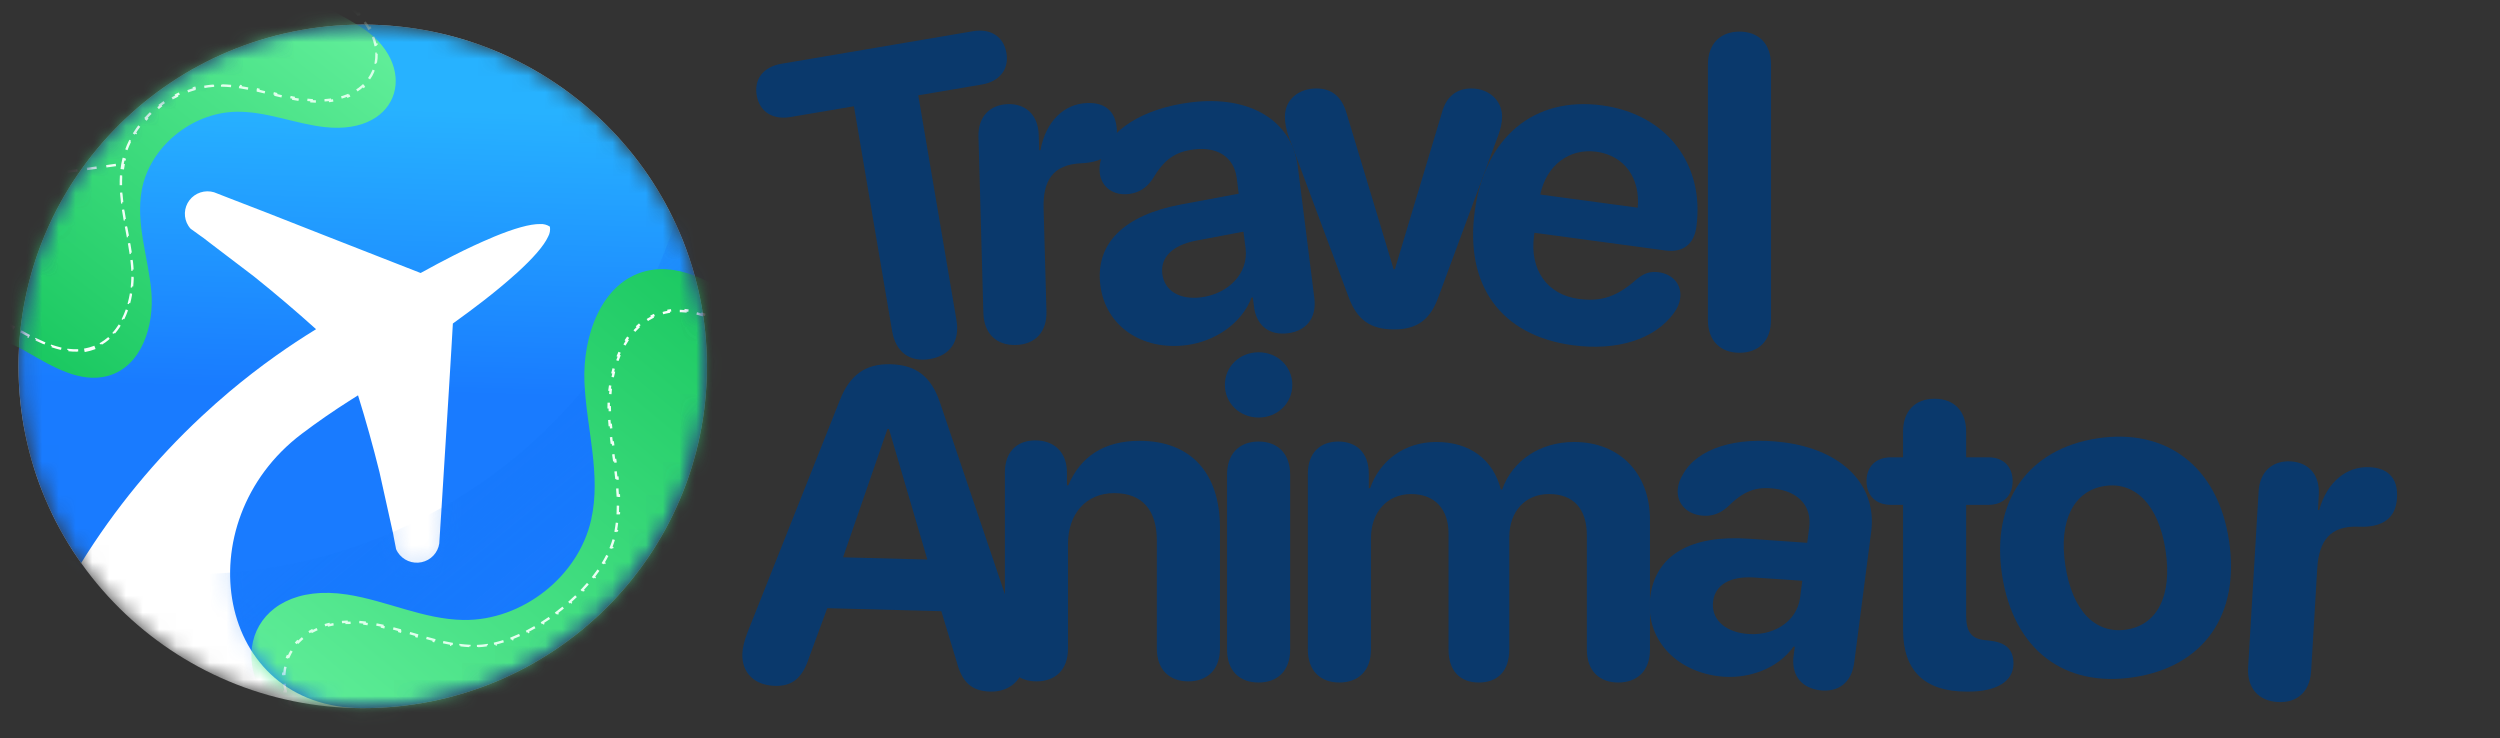
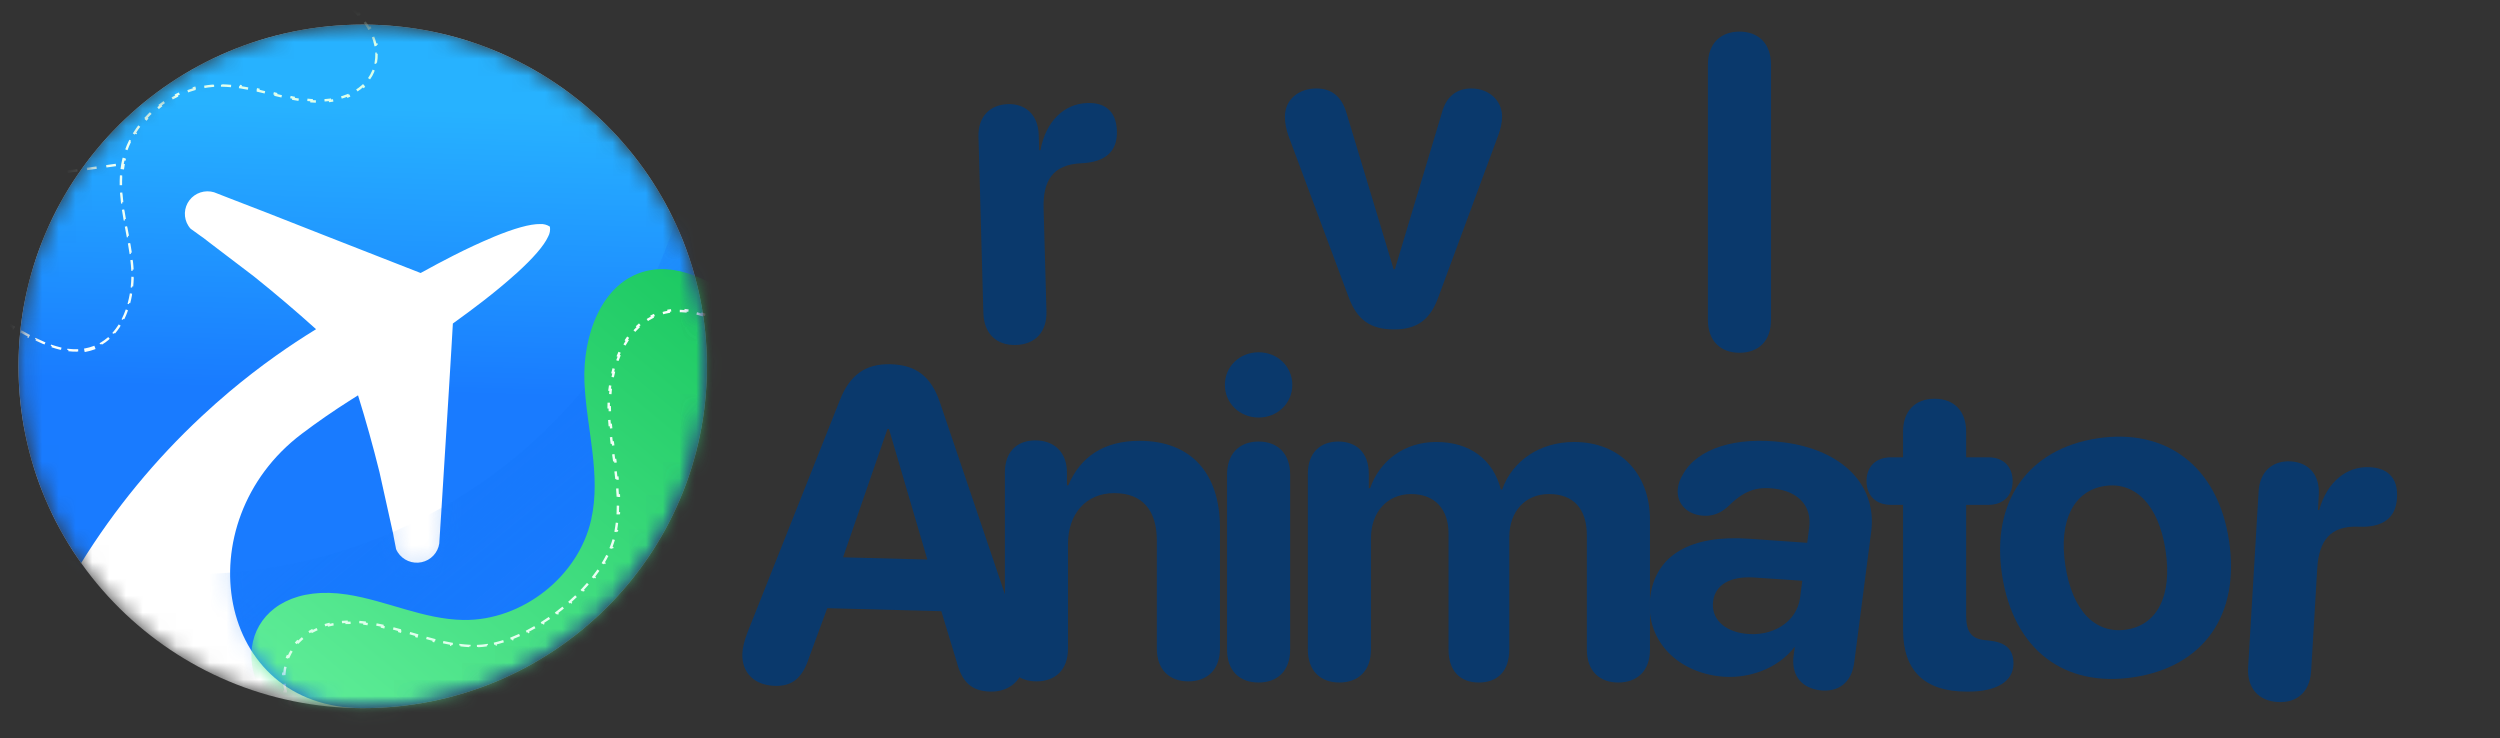
<svg xmlns="http://www.w3.org/2000/svg" width="149" height="44" viewBox="0 0 149 44" fill="none">
  <rect x="0" y="0" width="149" height="44" fill="#333333" stroke="none" />
  <path d="M83.097 19.634C81.655 19.634 80.882 19.054 80.38 17.715L76.786 8.08C76.67 7.745 76.58 7.345 76.58 6.959C76.58 5.941 77.391 5.272 78.46 5.272C79.375 5.272 79.98 5.761 80.264 6.779L83.059 16.04H83.136L85.931 6.74C86.189 5.748 86.82 5.272 87.696 5.272C88.739 5.272 89.525 5.993 89.525 6.946C89.525 7.294 89.435 7.68 89.319 8.002L85.725 17.715C85.249 19.041 84.463 19.634 83.097 19.634Z" fill="#0A396C" />
  <path d="M103.671 21.025C102.576 21.025 101.791 20.355 101.791 19.067V3.855C101.791 2.567 102.576 1.884 103.671 1.884C104.779 1.884 105.552 2.567 105.552 3.855V19.067C105.552 20.355 104.779 21.025 103.671 21.025Z" fill="#0A396C" />
-   <path d="M93.731 20.576C89.454 19.999 87.297 17.017 87.895 12.587C88.49 8.183 91.433 5.734 95.48 6.281C99.361 6.805 101.606 9.812 101.104 13.527C100.964 14.561 100.298 15.069 99.264 14.929L91.452 13.874L91.429 14.04C91.155 16.069 92.201 17.562 94.091 17.817C95.456 18.002 96.412 17.663 97.581 16.612C98.032 16.257 98.382 16.162 98.868 16.227C99.672 16.336 100.254 16.934 100.138 17.79C100.099 18.083 99.968 18.378 99.76 18.661C98.627 20.224 96.373 20.933 93.731 20.576ZM91.799 11.594L97.607 12.378C97.772 10.581 96.78 9.264 95.146 9.043C93.512 8.823 92.163 9.862 91.799 11.594Z" fill="#0A396C" />
-   <path d="M70.691 20.573C68.083 20.9 65.89 19.462 65.58 16.996C65.267 14.504 67.003 12.818 70.402 12.183L73.827 11.545L73.713 10.638C73.552 9.36 72.564 8.731 71.159 8.907C70.021 9.05 69.378 9.508 68.682 10.686C68.331 11.197 67.887 11.487 67.286 11.562C66.379 11.676 65.653 11.17 65.547 10.327C65.51 10.033 65.54 9.757 65.633 9.459C66.066 7.743 68.137 6.457 70.975 6.1C74.489 5.659 77.005 7.186 77.352 9.947L78.334 17.755C78.49 18.995 77.816 19.729 76.755 19.862C75.745 19.989 74.972 19.515 74.757 18.426L74.668 17.723L74.592 17.732C74.008 19.286 72.403 20.357 70.691 20.573ZM71.579 17.722C73.214 17.516 74.423 16.287 74.237 14.804L74.111 13.807L71.246 14.349C69.865 14.627 69.152 15.352 69.274 16.324C69.402 17.346 70.326 17.879 71.579 17.722Z" fill="#0A396C" />
  <path d="M60.543 20.561C59.41 20.593 58.644 19.905 58.609 18.657L58.317 8.15C58.284 6.952 58.998 6.237 60.08 6.206C61.136 6.177 61.876 6.852 61.909 8.05L61.934 8.951L62.012 8.949C62.325 7.227 63.429 6.178 64.807 6.14C65.309 6.126 65.712 6.23 65.989 6.455C66.357 6.728 66.55 7.186 66.568 7.83C66.584 8.423 66.417 8.878 66.065 9.197C65.713 9.516 65.177 9.699 64.443 9.732C62.731 9.805 62.153 10.788 62.198 12.423L62.369 18.552C62.403 19.801 61.689 20.53 60.543 20.561Z" fill="#0A396C" />
-   <path d="M55.426 21.398C54.22 21.603 53.383 20.987 53.17 19.73L50.894 6.333L47.109 6.976C46.068 7.153 45.268 6.674 45.1 5.684C44.931 4.693 45.516 3.98 46.57 3.801L57.986 1.861C59.028 1.684 59.815 2.165 59.983 3.155C60.151 4.146 59.554 4.861 58.526 5.036L54.729 5.681L57.005 19.078C57.218 20.336 56.632 21.193 55.426 21.398Z" fill="#0A396C" />
  <path d="M61.773 40.61C60.678 40.61 59.892 39.94 59.892 38.652V28.141C59.892 26.969 60.575 26.247 61.708 26.247C62.842 26.247 63.589 26.969 63.589 28.154V28.927H63.666C64.4 27.214 65.792 26.273 67.917 26.273C70.983 26.273 72.709 28.205 72.709 31.439V38.652C72.709 39.94 71.923 40.61 70.828 40.61C69.72 40.61 68.948 39.94 68.948 38.652V32.224C68.948 30.421 68.097 29.39 66.41 29.39C64.722 29.39 63.653 30.627 63.653 32.417V38.652C63.653 39.94 62.88 40.61 61.773 40.61Z" fill="#0A396C" />
  <path d="M75.013 24.886C73.879 24.886 73.003 24.023 73.003 22.941C73.003 21.846 73.879 20.996 75.013 20.996C76.146 20.996 77.022 21.846 77.022 22.941C77.022 24.023 76.146 24.886 75.013 24.886ZM75.013 40.678C73.84 40.678 73.132 39.944 73.132 38.72V28.287C73.132 27.063 73.84 26.316 75.013 26.316C76.172 26.316 76.893 27.063 76.893 28.287V38.72C76.893 39.944 76.172 40.678 75.013 40.678Z" fill="#0A396C" />
  <path d="M79.829 40.678C78.708 40.678 77.948 39.995 77.948 38.72V28.235C77.948 26.973 78.695 26.316 79.764 26.316C80.833 26.316 81.58 26.973 81.58 28.235V29.098H81.658C82.237 27.437 83.719 26.342 85.599 26.342C87.596 26.342 88.987 27.372 89.451 29.175H89.528C90.146 27.437 91.795 26.342 93.817 26.342C96.522 26.342 98.338 28.197 98.338 30.979V38.72C98.338 39.995 97.566 40.678 96.445 40.678C95.337 40.678 94.577 39.995 94.577 38.72V31.919C94.577 30.322 93.778 29.446 92.323 29.446C90.893 29.446 89.953 30.489 89.953 32.022V38.72C89.953 39.995 89.257 40.678 88.137 40.678C87.029 40.678 86.333 39.995 86.333 38.72V31.803C86.333 30.322 85.496 29.446 84.105 29.446C82.675 29.446 81.709 30.528 81.709 32.074V38.72C81.709 39.995 80.936 40.678 79.829 40.678Z" fill="#0A396C" />
-   <path d="M102.405 40.301C99.799 39.963 98.038 38.02 98.358 35.554C98.681 33.064 100.784 31.869 104.234 32.108L107.71 32.352L107.827 31.445C107.993 30.167 107.195 29.31 105.79 29.128C104.653 28.98 103.915 29.262 102.946 30.227C102.477 30.634 101.975 30.802 101.374 30.724C100.467 30.607 99.892 29.934 100.002 29.091C100.04 28.798 100.138 28.538 100.303 28.273C101.153 26.721 103.481 25.997 106.317 26.365C109.83 26.821 111.881 28.931 111.523 31.69L110.511 39.495C110.35 40.734 109.513 41.275 108.453 41.138C107.444 41.007 106.814 40.353 106.88 39.245L106.971 38.542L106.895 38.532C105.939 39.889 104.117 40.523 102.405 40.301ZM103.981 37.765C105.616 37.977 107.095 37.091 107.287 35.609L107.416 34.612L104.506 34.417C103.101 34.338 102.227 34.862 102.102 35.832C101.969 36.854 102.729 37.602 103.981 37.765Z" fill="#0A396C" />
+   <path d="M102.405 40.301C99.799 39.963 98.038 38.02 98.358 35.554C98.681 33.064 100.784 31.869 104.234 32.108L107.71 32.352L107.827 31.445C107.993 30.167 107.195 29.31 105.79 29.128C104.653 28.98 103.915 29.262 102.946 30.227C102.477 30.634 101.975 30.802 101.374 30.724C100.467 30.607 99.892 29.934 100.002 29.091C100.04 28.798 100.138 28.538 100.303 28.273C101.153 26.721 103.481 25.997 106.317 26.365C109.83 26.821 111.881 28.931 111.523 31.69L110.511 39.495C110.35 40.734 109.513 41.275 108.453 41.138C107.444 41.007 106.814 40.353 106.88 39.245L106.971 38.542C105.939 39.889 104.117 40.523 102.405 40.301ZM103.981 37.765C105.616 37.977 107.095 37.091 107.287 35.609L107.416 34.612L104.506 34.417C103.101 34.338 102.227 34.862 102.102 35.832C101.969 36.854 102.729 37.602 103.981 37.765Z" fill="#0A396C" />
  <path d="M113.422 37.535V30.09H112.701C111.812 30.09 111.245 29.549 111.245 28.673C111.245 27.797 111.812 27.256 112.701 27.256H113.422V25.723C113.422 24.513 114.13 23.765 115.303 23.765C116.475 23.765 117.183 24.513 117.183 25.723V27.256H118.51C119.399 27.256 119.953 27.81 119.953 28.673C119.953 29.536 119.399 30.09 118.51 30.09H117.183V36.698C117.183 37.677 117.518 38.089 118.33 38.154L118.574 38.179C119.502 38.282 120.004 38.669 120.004 39.545C120.004 40.652 118.922 41.219 117.338 41.219H117.209C114.697 41.219 113.422 39.97 113.422 37.535Z" fill="#0A396C" />
  <path d="M127.174 40.362C123.048 40.992 120.008 38.747 119.323 34.265C118.648 29.846 120.911 26.751 124.999 26.126C129.086 25.502 132.168 27.767 132.846 32.198C133.532 36.693 131.299 39.732 127.174 40.362ZM126.74 37.523C128.561 37.244 129.484 35.526 129.066 32.789C128.651 30.077 127.241 28.689 125.432 28.966C123.624 29.242 122.679 30.989 123.094 33.701C123.512 36.439 124.906 37.803 126.74 37.523Z" fill="#0A396C" />
  <path d="M135.749 41.84C134.617 41.773 133.914 41.021 133.988 39.774L134.614 29.282C134.685 28.086 135.46 27.435 136.54 27.5C137.594 27.563 138.273 28.3 138.201 29.496L138.148 30.396L138.225 30.4C138.687 28.712 139.879 27.763 141.255 27.846C141.756 27.875 142.148 28.015 142.404 28.262C142.747 28.567 142.9 29.04 142.861 29.683C142.826 30.275 142.619 30.714 142.241 31.001C141.862 31.288 141.312 31.423 140.579 31.392C138.867 31.316 138.205 32.244 138.108 33.877L137.743 39.998C137.668 41.245 136.893 41.908 135.749 41.84Z" fill="#0A396C" />
  <path d="M46.19 40.878C44.964 40.845 44.213 40.107 44.243 38.972C44.252 38.646 44.355 38.204 44.537 37.726L50.051 23.861C50.64 22.349 51.585 21.669 53.073 21.708C54.613 21.749 55.508 22.452 56.028 24.007L60.823 38.159C60.992 38.673 61.048 39.027 61.038 39.419C61.009 40.502 60.166 41.25 59.018 41.219C57.908 41.19 57.335 40.665 57.015 39.429L56.103 36.428L49.304 36.247L48.234 39.156C47.835 40.399 47.234 40.906 46.19 40.878ZM50.246 33.216L55.27 33.35L52.983 25.571L52.892 25.569L50.246 33.216Z" fill="#0A396C" />
  <mask id="mask0_16137_20498" style="mask-type:luminance" maskUnits="userSpaceOnUse" x="1" y="1" width="42" height="42">
    <path d="M42.134 21.836C42.134 10.586 32.949 1.467 21.618 1.467C10.287 1.467 1.102 10.586 1.102 21.836C1.102 33.086 10.287 42.205 21.618 42.205C32.949 42.205 42.134 33.086 42.134 21.836Z" fill="white" />
  </mask>
  <g mask="url(#mask0_16137_20498)">
    <path d="M42.134 21.836C42.134 10.586 32.949 1.467 21.618 1.467C10.287 1.467 1.102 10.586 1.102 21.836C1.102 33.086 10.287 42.205 21.618 42.205C32.949 42.205 42.134 33.086 42.134 21.836Z" fill="white" />
    <path d="M21.618 42.205C32.949 42.205 42.134 33.086 42.134 21.836C42.134 10.586 32.949 1.467 21.618 1.467C10.287 1.467 1.102 10.586 1.102 21.836C1.102 26.199 2.483 30.242 4.836 33.556C6.83 30.337 9.251 27.388 12.041 24.792C12.582 24.288 13.133 23.799 13.694 23.327C14.585 22.579 15.506 21.867 16.457 21.192C17.232 20.643 18.025 20.119 18.837 19.62C17.646 18.547 16.407 17.494 15.13 16.471L12.5 14.47L12.117 14.174C12.074 14.142 12.03 14.111 11.984 14.081C11.973 14.073 11.961 14.065 11.95 14.057C11.912 14.032 11.89 14.015 11.869 13.999C11.857 13.99 11.845 13.981 11.831 13.971C11.792 13.943 11.752 13.914 11.713 13.885C11.598 13.8 11.482 13.715 11.361 13.633C11.312 13.58 11.268 13.523 11.229 13.462C11.081 13.232 11.008 12.962 11.019 12.689C11.03 12.416 11.125 12.152 11.291 11.934C11.457 11.716 11.687 11.554 11.948 11.469C12.21 11.384 12.491 11.38 12.755 11.458L12.971 11.542L13.728 11.837L15.899 12.676L19.463 14.077L25.069 16.271C25.755 15.892 26.417 15.539 27.049 15.219C27.861 14.808 28.624 14.453 29.316 14.165L29.442 14.109C30.626 13.621 31.584 13.343 32.198 13.353C32.402 13.341 32.604 13.395 32.774 13.508C32.806 13.712 32.77 13.921 32.669 14.102C32.414 14.661 31.755 15.404 30.813 16.262L30.709 16.352C30.153 16.853 29.507 17.389 28.788 17.946C28.228 18.378 27.627 18.825 26.991 19.282L26.91 20.672L26.748 23.348L26.292 30.651L26.246 31.356L26.195 32.162L26.181 32.392C26.14 32.662 26.018 32.914 25.83 33.113C25.641 33.313 25.396 33.45 25.127 33.507C24.858 33.565 24.578 33.539 24.323 33.433C24.07 33.328 23.854 33.148 23.706 32.917C23.667 32.856 23.633 32.792 23.605 32.725C23.6 32.697 23.595 32.669 23.59 32.642C23.585 32.618 23.58 32.594 23.576 32.571L23.576 32.57C23.549 32.433 23.523 32.296 23.496 32.16C23.491 32.138 23.487 32.116 23.483 32.094C23.481 32.082 23.478 32.069 23.476 32.057C23.473 32.044 23.47 32.03 23.468 32.017C23.463 31.997 23.459 31.969 23.454 31.938C23.448 31.898 23.441 31.855 23.433 31.819L22.615 28.129C22.231 26.583 21.805 25.058 21.34 23.566L21.339 23.561L20.91 23.832C19.897 24.473 18.92 25.149 17.981 25.858C11 31.13 12.847 42.205 21.618 42.205Z" fill="url(#paint0_linear_16137_20498)" />
    <mask id="mask1_16137_20498" style="mask-type:alpha" maskUnits="userSpaceOnUse" x="1" y="1" width="42" height="42">
      <path d="M21.618 42.205C32.949 42.205 42.134 33.086 42.134 21.836C42.134 10.586 32.949 1.467 21.618 1.467C10.287 1.467 1.102 10.586 1.102 21.836C1.102 26.199 2.483 30.242 4.836 33.556C6.83 30.337 9.251 27.388 12.041 24.792C12.582 24.288 13.133 23.799 13.694 23.327C14.585 22.579 15.506 21.867 16.457 21.192C17.232 20.643 18.025 20.119 18.837 19.62C17.646 18.547 16.407 17.494 15.13 16.471L12.5 14.47L12.117 14.174C12.074 14.142 12.03 14.111 11.984 14.081C11.973 14.073 11.961 14.065 11.95 14.057C11.912 14.032 11.89 14.015 11.869 13.999C11.857 13.99 11.845 13.981 11.831 13.971C11.792 13.943 11.752 13.914 11.713 13.885C11.598 13.8 11.482 13.715 11.361 13.633C11.312 13.58 11.268 13.523 11.229 13.462C11.081 13.232 11.008 12.962 11.019 12.689C11.03 12.416 11.125 12.152 11.291 11.934C11.457 11.716 11.687 11.554 11.948 11.469C12.21 11.384 12.491 11.38 12.755 11.458L12.971 11.542L13.728 11.837L15.899 12.676L19.463 14.077L25.069 16.271C25.755 15.892 26.417 15.539 27.049 15.219C27.861 14.808 28.624 14.453 29.316 14.165L29.442 14.109C30.626 13.621 31.584 13.343 32.198 13.353C32.402 13.341 32.604 13.395 32.774 13.508C32.806 13.712 32.77 13.921 32.669 14.102C32.414 14.661 31.755 15.404 30.813 16.262L30.709 16.352C30.153 16.853 29.507 17.389 28.788 17.946C28.228 18.378 27.627 18.825 26.991 19.282L26.91 20.672L26.748 23.348L26.292 30.651L26.246 31.356L26.195 32.162L26.181 32.392C26.14 32.662 26.018 32.914 25.83 33.113C25.641 33.313 25.396 33.45 25.127 33.507C24.858 33.565 24.578 33.539 24.323 33.433C24.07 33.328 23.854 33.148 23.706 32.917C23.667 32.856 23.633 32.792 23.605 32.725C23.6 32.697 23.595 32.669 23.59 32.642C23.585 32.618 23.58 32.594 23.576 32.571L23.576 32.57C23.549 32.433 23.523 32.296 23.496 32.16C23.491 32.138 23.487 32.116 23.483 32.094C23.481 32.082 23.478 32.069 23.476 32.057C23.473 32.044 23.47 32.03 23.468 32.017C23.463 31.997 23.459 31.969 23.454 31.938C23.448 31.898 23.441 31.855 23.433 31.819L22.615 28.129C22.231 26.583 21.805 25.058 21.34 23.566L21.339 23.561L20.91 23.832C19.897 24.473 18.92 25.149 17.981 25.858C11 31.13 12.847 42.205 21.618 42.205Z" fill="url(#paint1_linear_16137_20498)" />
    </mask>
    <g mask="url(#mask1_16137_20498)">
      <path style="mix-blend-mode:multiply" opacity="0.3" d="M39.005 -8.447C41.851 -2.189 42.465 4.845 40.748 11.497C39.03 18.149 35.083 24.023 29.555 28.151C24.028 32.28 17.249 34.418 10.335 34.214C3.42 34.01 -3.218 31.475 -8.488 27.027C-6.612 31.165 -3.822 34.83 -0.325 37.752C3.172 40.673 7.287 42.776 11.714 43.905C16.141 45.033 20.768 45.158 25.251 44.271C29.733 43.383 33.958 41.506 37.61 38.778C41.263 36.05 44.25 32.54 46.351 28.51C48.452 24.48 49.612 20.033 49.746 15.497C49.88 10.962 48.984 6.455 47.125 2.31C45.266 -1.835 42.49 -5.512 39.005 -8.447Z" fill="url(#paint2_linear_16137_20498)" />
      <path d="M51.931 28.977C53.047 26.321 53.778 23.53 54.107 20.687C54.35 18.585 52.867 18.167 51.097 19.346C49.209 20.603 46.675 19.552 44.759 18.316C42.843 17.08 40.719 15.626 38.516 16.151C35.834 16.801 34.715 20.049 34.833 22.785C34.952 25.521 35.835 28.283 35.237 30.958C34.482 34.363 31.116 37.004 27.614 36.95C25.242 36.912 23.024 35.794 20.682 35.433C14.676 34.51 12.984 40.269 17.695 43.475C19.364 44.604 21.091 45.645 22.87 46.592C24.424 47.42 26.206 47.69 27.944 47.987C33.481 48.935 40.431 52.751 44.46 49.906C49.172 46.58 49.699 34.275 51.931 28.977Z" fill="url(#paint3_linear_16137_20498)" />
      <path d="M50.957 21.499C51.03 21.45 51.103 21.404 51.175 21.362L51.141 21.305C51.298 21.212 51.453 21.133 51.603 21.069L51.629 21.129C51.797 21.057 51.959 21.005 52.111 20.971L52.097 20.907C52.282 20.866 52.455 20.852 52.614 20.865L52.609 20.93C52.785 20.944 52.941 20.991 53.073 21.072L53.107 21.016C53.251 21.103 53.37 21.227 53.46 21.388L53.402 21.42C53.474 21.549 53.527 21.704 53.557 21.888L53.623 21.877C53.648 22.031 53.657 22.202 53.649 22.392L53.583 22.389C53.58 22.47 53.573 22.555 53.563 22.643C53.552 22.734 53.541 22.826 53.53 22.917L53.595 22.925C53.572 23.108 53.547 23.29 53.521 23.472L53.455 23.463C53.428 23.645 53.4 23.826 53.37 24.008L53.435 24.018C53.404 24.2 53.372 24.381 53.338 24.562L53.273 24.55C53.239 24.731 53.203 24.911 53.166 25.091L53.23 25.105C53.193 25.285 53.153 25.465 53.112 25.644L53.047 25.63C53.006 25.809 52.963 25.988 52.918 26.166L52.982 26.182C52.938 26.36 52.891 26.539 52.842 26.716L52.778 26.699C52.73 26.877 52.68 27.053 52.628 27.23L52.691 27.248C52.639 27.425 52.585 27.601 52.529 27.777L52.466 27.757C52.411 27.932 52.353 28.107 52.294 28.281L52.357 28.302C52.297 28.477 52.236 28.651 52.174 28.824L52.111 28.802C52.049 28.975 51.985 29.147 51.919 29.319L51.98 29.342C51.914 29.514 51.846 29.685 51.776 29.856L51.715 29.831C51.68 29.917 51.645 30.002 51.609 30.086C51.576 30.166 51.542 30.248 51.51 30.332L51.571 30.356C51.508 30.516 51.446 30.683 51.385 30.857L51.323 30.835C51.265 31 51.209 31.169 51.154 31.344L51.217 31.364C51.164 31.53 51.113 31.7 51.062 31.875L50.998 31.857C50.95 32.025 50.901 32.197 50.854 32.372L50.918 32.389C50.872 32.558 50.826 32.731 50.782 32.906L50.718 32.89C50.674 33.061 50.631 33.234 50.588 33.41L50.652 33.425C50.611 33.596 50.57 33.77 50.529 33.945L50.464 33.93C50.424 34.101 50.385 34.275 50.345 34.45L50.409 34.464C50.371 34.636 50.332 34.81 50.293 34.985L50.229 34.971C50.191 35.144 50.153 35.318 50.114 35.493L50.179 35.507C50.142 35.68 50.104 35.855 50.066 36.03L50.002 36.016C49.965 36.189 49.928 36.363 49.89 36.538L49.955 36.551C49.945 36.596 49.936 36.641 49.926 36.687C49.899 36.815 49.871 36.944 49.843 37.073L49.779 37.06C49.742 37.233 49.705 37.407 49.667 37.582L49.731 37.596C49.694 37.769 49.657 37.943 49.618 38.118L49.554 38.104C49.516 38.277 49.478 38.451 49.439 38.625L49.504 38.639C49.465 38.813 49.426 38.986 49.387 39.16L49.323 39.146C49.283 39.319 49.243 39.493 49.203 39.666L49.267 39.681C49.227 39.854 49.186 40.027 49.144 40.2L49.08 40.184C49.038 40.358 48.996 40.531 48.953 40.703L49.017 40.719C48.974 40.892 48.93 41.065 48.885 41.236L48.821 41.22C48.776 41.393 48.731 41.565 48.684 41.735L48.748 41.752C48.701 41.925 48.653 42.096 48.605 42.266L48.541 42.248C48.492 42.42 48.442 42.591 48.391 42.76L48.454 42.779C48.402 42.951 48.349 43.121 48.295 43.289L48.232 43.27C48.177 43.44 48.122 43.609 48.065 43.775L48.127 43.796C48.069 43.966 48.01 44.134 47.949 44.299L47.887 44.277C47.825 44.445 47.762 44.611 47.698 44.774L47.759 44.798C47.693 44.966 47.625 45.131 47.556 45.293L47.495 45.267C47.424 45.432 47.351 45.594 47.277 45.753L47.337 45.781C47.26 45.944 47.181 46.105 47.1 46.261L47.042 46.231C46.959 46.391 46.874 46.546 46.787 46.697L46.844 46.73C46.754 46.887 46.661 47.039 46.566 47.186L46.51 47.151C46.412 47.302 46.312 47.447 46.208 47.587L46.261 47.626C46.153 47.771 46.042 47.911 45.928 48.044L45.877 48.001C45.76 48.137 45.639 48.266 45.515 48.387L45.561 48.434C45.431 48.56 45.298 48.679 45.16 48.788L45.118 48.737C45.049 48.792 44.979 48.844 44.908 48.895C44.839 48.943 44.769 48.99 44.697 49.035L44.733 49.09C44.588 49.181 44.438 49.264 44.284 49.341L44.254 49.282C44.104 49.356 43.949 49.424 43.789 49.486L43.812 49.547C43.654 49.608 43.492 49.663 43.326 49.712L43.307 49.649C43.146 49.696 42.981 49.739 42.813 49.776L42.828 49.84C42.662 49.876 42.493 49.908 42.322 49.935L42.311 49.87C42.145 49.897 41.976 49.919 41.804 49.937L41.811 50.002C41.642 50.02 41.471 50.034 41.297 50.045L41.293 49.979C41.125 49.989 40.954 49.996 40.781 50L40.783 50.066C40.613 50.069 40.441 50.07 40.267 50.068L40.268 50.002C40.099 50.001 39.928 49.996 39.755 49.989L39.752 50.054C39.583 50.047 39.411 50.038 39.238 50.027L39.243 49.962C39.073 49.95 38.903 49.937 38.731 49.922L38.725 49.987C38.555 49.972 38.384 49.956 38.212 49.937L38.219 49.872C38.05 49.854 37.88 49.834 37.709 49.813L37.701 49.879C37.531 49.858 37.361 49.835 37.19 49.812L37.199 49.747C37.03 49.724 36.86 49.699 36.69 49.673L36.68 49.738C36.511 49.713 36.341 49.687 36.171 49.659L36.182 49.594C36.013 49.567 35.843 49.539 35.674 49.511L35.663 49.575C35.494 49.547 35.325 49.518 35.155 49.488L35.167 49.423C34.998 49.393 34.829 49.363 34.66 49.333L34.648 49.397C34.48 49.366 34.311 49.335 34.142 49.304L34.154 49.24C33.985 49.208 33.816 49.177 33.648 49.145L33.636 49.209C33.467 49.178 33.298 49.146 33.13 49.114L33.142 49.05L33.128 49.047C32.964 49.016 32.799 48.985 32.636 48.954L32.623 49.019C32.454 48.987 32.285 48.955 32.117 48.924L32.129 48.86C31.959 48.828 31.79 48.797 31.622 48.767L31.61 48.831C31.441 48.8 31.271 48.77 31.103 48.741L31.115 48.676C30.944 48.646 30.775 48.617 30.607 48.589L30.596 48.654C30.425 48.625 30.255 48.597 30.087 48.571L30.098 48.506C29.926 48.479 29.756 48.453 29.587 48.429L29.578 48.494C29.406 48.469 29.236 48.446 29.067 48.424L29.076 48.359C28.991 48.348 28.906 48.338 28.821 48.328C28.734 48.317 28.647 48.307 28.559 48.296L28.551 48.361C28.377 48.339 28.202 48.316 28.027 48.292L28.036 48.227C27.862 48.203 27.688 48.178 27.515 48.15L27.504 48.215C27.33 48.187 27.157 48.157 26.983 48.125L26.995 48.061C26.823 48.029 26.651 47.995 26.479 47.957L26.465 48.021C26.293 47.984 26.121 47.944 25.951 47.9L25.968 47.836C25.798 47.793 25.629 47.746 25.462 47.695L25.442 47.758C25.274 47.706 25.106 47.651 24.941 47.592L24.963 47.53C24.799 47.471 24.636 47.408 24.475 47.34L24.449 47.4C24.287 47.332 24.127 47.258 23.969 47.18L23.999 47.121C23.921 47.082 23.843 47.042 23.766 47.001C23.691 46.96 23.615 46.919 23.539 46.878L23.507 46.935C23.356 46.852 23.205 46.769 23.055 46.685L23.087 46.628C22.937 46.544 22.787 46.459 22.637 46.374L22.604 46.43C22.455 46.345 22.305 46.258 22.157 46.171L22.19 46.115C22.042 46.028 21.894 45.94 21.746 45.852L21.712 45.908C21.564 45.819 21.416 45.73 21.27 45.64L21.304 45.584C21.157 45.494 21.011 45.404 20.865 45.312L20.83 45.367C20.684 45.276 20.538 45.184 20.393 45.091L20.429 45.036C20.284 44.943 20.14 44.849 19.996 44.755L19.959 44.81C19.815 44.715 19.671 44.62 19.528 44.524L19.565 44.47C19.494 44.422 19.422 44.374 19.351 44.326C19.276 44.275 19.203 44.223 19.131 44.17L19.092 44.223C18.944 44.114 18.804 44.003 18.671 43.889L18.714 43.839C18.577 43.721 18.448 43.6 18.326 43.477L18.279 43.522C18.15 43.391 18.03 43.257 17.919 43.121L17.971 43.08C17.856 42.939 17.751 42.797 17.656 42.653L17.601 42.689C17.5 42.536 17.41 42.382 17.33 42.227L17.389 42.197C17.307 42.036 17.236 41.874 17.176 41.712L17.114 41.735C17.051 41.563 17 41.392 16.962 41.221L17.027 41.207C16.987 41.032 16.961 40.858 16.948 40.686L16.882 40.691C16.868 40.511 16.868 40.332 16.881 40.156L16.947 40.161C16.96 39.984 16.988 39.811 17.029 39.643L16.965 39.627C17.008 39.453 17.065 39.283 17.137 39.12L17.197 39.146C17.267 38.986 17.351 38.832 17.449 38.685L17.394 38.649C17.492 38.502 17.603 38.361 17.728 38.23L17.776 38.275C17.895 38.149 18.026 38.032 18.17 37.923L18.13 37.871C18.269 37.766 18.42 37.668 18.581 37.581L18.613 37.638C18.764 37.556 18.925 37.483 19.096 37.419L19.073 37.358C19.235 37.296 19.407 37.243 19.587 37.2L19.602 37.264C19.77 37.223 19.945 37.19 20.127 37.166L20.119 37.101C20.291 37.079 20.47 37.064 20.656 37.057L20.658 37.123C20.83 37.116 21.008 37.117 21.191 37.126L21.194 37.06C21.369 37.068 21.548 37.083 21.732 37.105L21.724 37.17C21.812 37.18 21.901 37.193 21.992 37.207C22.079 37.22 22.167 37.235 22.254 37.25L22.265 37.186C22.44 37.217 22.614 37.253 22.788 37.292L22.774 37.356C22.946 37.395 23.118 37.437 23.29 37.482L23.306 37.418C23.479 37.463 23.65 37.51 23.821 37.558L23.803 37.621C23.974 37.669 24.145 37.719 24.315 37.769L24.334 37.706C24.416 37.73 24.497 37.754 24.579 37.778C24.668 37.804 24.757 37.83 24.846 37.856L24.827 37.919C24.998 37.969 25.169 38.019 25.34 38.067L25.358 38.004C25.53 38.052 25.701 38.099 25.873 38.143L25.857 38.206C26.03 38.251 26.203 38.293 26.377 38.332L26.392 38.268C26.566 38.307 26.74 38.342 26.915 38.373L26.903 38.437C27.08 38.469 27.257 38.495 27.435 38.517L27.442 38.452C27.619 38.473 27.796 38.489 27.974 38.498L27.971 38.563C28.06 38.568 28.15 38.572 28.24 38.573C28.326 38.574 28.413 38.573 28.501 38.569L28.498 38.503C28.665 38.496 28.836 38.479 29.01 38.453L29.019 38.518C29.188 38.493 29.359 38.459 29.531 38.418L29.515 38.354C29.679 38.315 29.845 38.269 30.011 38.216L30.031 38.279C30.194 38.227 30.357 38.169 30.521 38.106L30.497 38.045C30.654 37.983 30.812 37.917 30.971 37.845L30.998 37.905C31.154 37.834 31.309 37.759 31.464 37.679L31.434 37.621C31.585 37.543 31.735 37.461 31.885 37.375L31.918 37.431C32.067 37.346 32.214 37.257 32.361 37.164L32.325 37.109C32.469 37.017 32.612 36.922 32.754 36.824L32.792 36.878C32.933 36.78 33.072 36.679 33.21 36.575L33.17 36.523C33.306 36.42 33.441 36.314 33.574 36.205L33.616 36.256C33.749 36.147 33.88 36.035 34.008 35.921L33.964 35.872C34.092 35.758 34.218 35.641 34.341 35.523L34.387 35.57C34.511 35.449 34.632 35.327 34.75 35.203L34.702 35.158C34.82 35.033 34.935 34.906 35.046 34.778L35.096 34.821C35.21 34.689 35.319 34.556 35.424 34.421L35.372 34.381C35.478 34.245 35.58 34.107 35.676 33.969L35.73 34.006C35.83 33.862 35.924 33.717 36.011 33.572L35.955 33.538C36.045 33.39 36.128 33.24 36.204 33.091L36.263 33.121C36.342 32.964 36.414 32.806 36.478 32.649L36.416 32.625C36.481 32.463 36.537 32.302 36.583 32.142L36.647 32.16C36.671 32.076 36.692 31.992 36.711 31.909C36.73 31.821 36.748 31.734 36.764 31.647L36.699 31.635C36.731 31.461 36.756 31.287 36.776 31.113L36.842 31.12C36.862 30.943 36.876 30.766 36.885 30.589L36.819 30.586C36.828 30.41 36.832 30.234 36.831 30.058L36.897 30.058C36.897 29.881 36.892 29.704 36.884 29.526L36.818 29.529C36.81 29.354 36.798 29.178 36.783 29.002L36.849 28.997C36.835 28.821 36.818 28.645 36.799 28.469L36.733 28.476C36.714 28.301 36.693 28.126 36.671 27.951L36.736 27.943C36.714 27.768 36.691 27.593 36.667 27.419L36.602 27.427C36.585 27.306 36.569 27.186 36.552 27.064C36.544 27.011 36.537 26.957 36.53 26.904L36.595 26.895C36.571 26.72 36.547 26.546 36.524 26.372L36.459 26.38C36.436 26.205 36.414 26.03 36.393 25.855L36.459 25.848C36.439 25.673 36.42 25.498 36.404 25.324L36.338 25.33C36.321 25.154 36.307 24.979 36.296 24.803L36.362 24.799C36.357 24.712 36.352 24.624 36.348 24.537C36.345 24.45 36.342 24.363 36.341 24.276L36.275 24.277C36.273 24.103 36.277 23.928 36.286 23.751L36.352 23.755C36.361 23.582 36.375 23.409 36.395 23.235L36.329 23.228C36.349 23.054 36.374 22.88 36.405 22.707L36.47 22.719C36.501 22.548 36.537 22.377 36.579 22.209L36.515 22.193C36.557 22.023 36.605 21.854 36.659 21.688L36.722 21.708C36.776 21.542 36.836 21.378 36.901 21.219L36.84 21.194C36.908 21.031 36.981 20.871 37.061 20.717L37.12 20.747C37.201 20.591 37.288 20.441 37.381 20.297L37.325 20.262C37.422 20.113 37.525 19.971 37.636 19.836L37.687 19.877C37.797 19.742 37.915 19.615 38.04 19.497L37.994 19.45C38.123 19.328 38.258 19.216 38.401 19.114L38.44 19.168C38.58 19.068 38.728 18.979 38.883 18.9L38.853 18.842C39.008 18.763 39.171 18.696 39.342 18.641L39.362 18.703C39.444 18.677 39.527 18.653 39.612 18.633C39.694 18.613 39.776 18.597 39.858 18.583L39.847 18.518C40.017 18.49 40.186 18.475 40.355 18.471L40.356 18.536C40.524 18.532 40.691 18.539 40.858 18.556L40.865 18.491C41.033 18.509 41.201 18.536 41.368 18.573L41.354 18.637C41.517 18.673 41.679 18.717 41.841 18.768L41.861 18.706C42.022 18.757 42.181 18.816 42.34 18.88L42.316 18.941C42.47 19.004 42.625 19.073 42.778 19.146L42.807 19.087C42.959 19.16 43.111 19.237 43.261 19.318L43.23 19.376C43.378 19.456 43.525 19.539 43.672 19.625L43.706 19.568C43.852 19.654 43.998 19.742 44.142 19.831L44.107 19.887C44.252 19.976 44.395 20.067 44.538 20.158L44.573 20.103C44.717 20.195 44.86 20.287 45.002 20.379L44.966 20.434C45.037 20.48 45.109 20.526 45.18 20.572C45.251 20.618 45.323 20.663 45.396 20.709L45.431 20.653C45.573 20.741 45.719 20.828 45.868 20.913L45.836 20.97C45.983 21.053 46.134 21.134 46.286 21.212L46.317 21.154C46.468 21.231 46.621 21.304 46.776 21.373L46.749 21.433C46.906 21.503 47.064 21.568 47.224 21.628L47.247 21.567C47.407 21.627 47.569 21.682 47.73 21.73L47.711 21.792C47.877 21.842 48.044 21.884 48.21 21.919L48.224 21.854C48.392 21.889 48.56 21.916 48.727 21.933L48.721 21.998C48.894 22.015 49.067 22.023 49.238 22.019L49.237 21.954C49.408 21.95 49.577 21.935 49.744 21.907L49.755 21.971C49.926 21.943 50.094 21.901 50.259 21.844L50.237 21.782C50.396 21.728 50.551 21.66 50.702 21.576L50.734 21.634C50.809 21.593 50.884 21.547 50.957 21.499Z" stroke="url(#paint4_linear_16137_20498)" stroke-width="0.145" stroke-dasharray="0.58 0.58" />
-       <path d="M-4.177 13.303C-4.939 15.304 -5.404 17.394 -5.562 19.51C-5.68 21.091 -4.546 21.347 -3.231 20.415C-1.837 19.426 0.124 20.129 1.62 20.987C3.116 21.845 4.778 22.859 6.435 22.403C8.452 21.841 9.198 19.4 9.02 17.376C8.841 15.352 8.08 13.332 8.448 11.332C8.911 8.785 11.385 6.727 14.049 6.661C15.852 6.618 17.574 7.379 19.366 7.576C23.962 8.079 25.061 3.76 21.377 1.526C20.444 0.964 19.489 0.436 18.516 -0.056C16.56 -1.044 14.309 -1.407 12.158 -0.885C9.013 -0.122 6.053 1.266 3.472 3.204C-0.002 5.811 -2.652 9.31 -4.177 13.303Z" fill="url(#paint5_linear_16137_20498)" />
      <path d="M-5.159 11.491C-5.093 11.326 -5.026 11.162 -4.957 10.999L-4.896 11.023C-4.827 10.86 -4.756 10.698 -4.683 10.537L-4.744 10.511C-4.67 10.349 -4.595 10.188 -4.519 10.028L-4.459 10.055C-4.382 9.896 -4.303 9.737 -4.223 9.579L-4.282 9.551C-4.201 9.392 -4.119 9.235 -4.034 9.079L-3.976 9.109C-3.891 8.953 -3.805 8.798 -3.717 8.644L-3.775 8.612C-3.687 8.458 -3.597 8.305 -3.505 8.152L-3.448 8.185C-3.356 8.033 -3.263 7.882 -3.168 7.732L-3.224 7.698C-3.128 7.548 -3.031 7.399 -2.932 7.251L-2.876 7.286C-2.778 7.139 -2.677 6.992 -2.575 6.847L-2.629 6.81C-2.527 6.664 -2.422 6.52 -2.316 6.377L-2.263 6.415C-2.157 6.272 -2.05 6.13 -1.941 5.989L-1.993 5.95C-1.884 5.809 -1.773 5.67 -1.66 5.531L-1.608 5.572C-1.496 5.434 -1.382 5.297 -1.266 5.162L-1.317 5.12C-1.201 4.985 -1.083 4.85 -0.964 4.717L-0.915 4.76C-0.796 4.627 -0.675 4.496 -0.553 4.366L-0.602 4.322C-0.48 4.192 -0.356 4.063 -0.231 3.935L-0.183 3.98C-0.058 3.853 0.068 3.728 0.196 3.603L0.15 3.557C0.278 3.433 0.408 3.31 0.539 3.188L0.584 3.235C0.715 3.114 0.847 2.994 0.981 2.876L0.937 2.828C1.071 2.709 1.206 2.592 1.343 2.476L1.386 2.526C1.522 2.411 1.66 2.297 1.799 2.185L1.758 2.134C1.897 2.022 2.038 1.911 2.18 1.802L2.22 1.853C2.291 1.799 2.362 1.745 2.434 1.691C2.503 1.64 2.572 1.588 2.641 1.537L2.602 1.485C2.741 1.383 2.882 1.282 3.023 1.183L3.061 1.236C3.203 1.137 3.345 1.04 3.488 0.945L3.451 0.891C3.595 0.795 3.74 0.7 3.886 0.608L3.921 0.662C4.067 0.57 4.213 0.479 4.361 0.389L4.326 0.334C4.474 0.244 4.623 0.156 4.773 0.07L4.806 0.126C4.955 0.04 5.106 -0.044 5.257 -0.127L5.225 -0.184C5.377 -0.267 5.53 -0.349 5.683 -0.428L5.714 -0.371C5.867 -0.45 6.021 -0.528 6.176 -0.604L6.146 -0.663C6.302 -0.739 6.458 -0.814 6.615 -0.887L6.643 -0.828C6.799 -0.901 6.956 -0.972 7.114 -1.041L7.088 -1.1C7.246 -1.17 7.406 -1.238 7.566 -1.304L7.591 -1.244C7.75 -1.31 7.91 -1.374 8.071 -1.437L8.048 -1.497C8.209 -1.56 8.371 -1.621 8.534 -1.68L8.556 -1.619C8.718 -1.678 8.881 -1.735 9.045 -1.79L9.024 -1.852C9.188 -1.908 9.352 -1.961 9.517 -2.014L9.537 -1.951C9.702 -2.003 9.867 -2.053 10.033 -2.102L10.014 -2.164C10.181 -2.213 10.347 -2.259 10.514 -2.304L10.531 -2.241C10.698 -2.286 10.865 -2.329 11.033 -2.37L11.018 -2.434C11.185 -2.475 11.354 -2.514 11.523 -2.552L11.537 -2.488C11.621 -2.507 11.706 -2.526 11.79 -2.543C11.874 -2.561 11.958 -2.577 12.042 -2.592L12.032 -2.656C12.202 -2.686 12.373 -2.709 12.545 -2.727L12.551 -2.662C12.722 -2.679 12.892 -2.69 13.063 -2.695L13.062 -2.76C13.235 -2.766 13.407 -2.765 13.579 -2.758L13.576 -2.693C13.747 -2.686 13.917 -2.674 14.087 -2.655L14.095 -2.72C14.266 -2.702 14.437 -2.678 14.607 -2.648L14.594 -2.584C14.762 -2.555 14.929 -2.52 15.095 -2.48L15.112 -2.543C15.279 -2.503 15.444 -2.457 15.609 -2.406L15.588 -2.344C15.751 -2.294 15.912 -2.239 16.071 -2.178L16.096 -2.239C16.256 -2.179 16.414 -2.113 16.571 -2.043L16.543 -1.983C16.62 -1.949 16.697 -1.913 16.773 -1.876C16.848 -1.839 16.922 -1.803 16.997 -1.766L17.027 -1.825C17.176 -1.752 17.324 -1.677 17.472 -1.602L17.441 -1.544C17.589 -1.47 17.736 -1.394 17.883 -1.317L17.915 -1.375C18.062 -1.299 18.208 -1.221 18.354 -1.143L18.322 -1.086C18.468 -1.007 18.613 -0.929 18.758 -0.849L18.791 -0.906C18.937 -0.826 19.081 -0.745 19.226 -0.664L19.192 -0.607C19.336 -0.526 19.48 -0.444 19.623 -0.361L19.657 -0.417C19.8 -0.334 19.943 -0.25 20.085 -0.165L20.051 -0.11C20.122 -0.067 20.192 -0.025 20.263 0.018C20.342 0.066 20.419 0.115 20.494 0.164L20.531 0.11C20.687 0.214 20.834 0.322 20.971 0.434L20.928 0.484C21.073 0.602 21.206 0.722 21.329 0.846L21.377 0.8C21.509 0.933 21.629 1.069 21.738 1.208L21.685 1.248C21.798 1.393 21.899 1.54 21.986 1.689L22.044 1.656C22.138 1.817 22.218 1.98 22.283 2.144L22.221 2.168C22.289 2.338 22.341 2.508 22.377 2.677L22.442 2.663C22.481 2.844 22.502 3.024 22.506 3.202L22.44 3.204C22.444 3.384 22.43 3.561 22.398 3.733L22.463 3.744C22.43 3.924 22.378 4.099 22.307 4.267L22.246 4.242C22.177 4.405 22.091 4.561 21.986 4.708L22.041 4.745C21.936 4.892 21.815 5.03 21.677 5.158L21.632 5.111C21.503 5.229 21.36 5.338 21.202 5.436L21.237 5.491C21.085 5.585 20.92 5.669 20.742 5.742L20.718 5.681C20.556 5.747 20.383 5.804 20.2 5.85L20.215 5.913C20.043 5.956 19.862 5.989 19.672 6.013L19.664 5.948C19.489 5.97 19.307 5.983 19.116 5.986L19.117 6.052C18.94 6.055 18.756 6.05 18.566 6.037L18.572 5.972C18.482 5.966 18.39 5.958 18.296 5.948C18.207 5.938 18.119 5.927 18.03 5.914L18.02 5.979C17.841 5.954 17.663 5.924 17.486 5.89L17.499 5.826C17.323 5.793 17.148 5.756 16.972 5.717L16.957 5.781C16.781 5.741 16.606 5.7 16.43 5.658L16.447 5.595C16.333 5.567 16.22 5.54 16.106 5.512C16.045 5.497 15.984 5.482 15.922 5.467L15.906 5.53C15.73 5.488 15.555 5.446 15.38 5.405L15.396 5.342C15.219 5.301 15.043 5.263 14.866 5.227L14.852 5.291C14.675 5.255 14.497 5.223 14.319 5.196L14.331 5.131C14.151 5.103 13.971 5.08 13.79 5.063L13.782 5.128C13.603 5.111 13.422 5.1 13.242 5.096L13.244 5.031C13.152 5.029 13.061 5.03 12.97 5.032C12.874 5.034 12.779 5.039 12.685 5.046L12.689 5.111C12.501 5.126 12.315 5.15 12.13 5.184L12.119 5.119C11.932 5.153 11.746 5.197 11.564 5.249L11.582 5.312C11.401 5.363 11.223 5.424 11.047 5.492L11.024 5.432C10.847 5.501 10.673 5.579 10.503 5.664L10.533 5.722C10.365 5.807 10.201 5.899 10.042 5.998L10.007 5.943C9.846 6.043 9.689 6.151 9.538 6.265L9.578 6.317C9.429 6.43 9.284 6.55 9.146 6.675L9.101 6.628C8.961 6.755 8.826 6.889 8.699 7.028L8.748 7.071C8.621 7.209 8.501 7.353 8.389 7.501L8.336 7.463C8.221 7.613 8.114 7.769 8.016 7.929L8.072 7.962C7.975 8.121 7.885 8.284 7.804 8.451L7.744 8.424C7.662 8.593 7.588 8.766 7.525 8.943L7.587 8.964C7.524 9.138 7.471 9.316 7.427 9.496L7.363 9.482C7.341 9.573 7.321 9.665 7.304 9.757M-5.159 11.491L7.37 9.768M-5.159 11.491L-5.097 11.514C-5.129 11.596 -5.161 11.679 -5.193 11.761M-5.159 11.491L-5.348 11.989L-5.286 12.01C-5.255 11.927 -5.224 11.844 -5.193 11.761M7.304 9.757L7.37 9.768M7.304 9.757C7.289 9.842 7.275 9.927 7.264 10.011L7.329 10.02C7.341 9.935 7.354 9.852 7.37 9.768M-5.193 11.761L-5.255 11.739M5.34 20.776C5.422 20.753 5.502 20.727 5.58 20.698L5.603 20.759C5.523 20.789 5.441 20.816 5.357 20.839M5.34 20.776C5.258 20.799 5.175 20.818 5.092 20.833L5.104 20.897C5.188 20.881 5.273 20.862 5.357 20.839M5.34 20.776C5.34 20.776 5.34 20.776 5.34 20.776ZM5.34 20.776L5.357 20.839M7.281 10.526L7.215 10.524C7.205 10.695 7.203 10.866 7.205 11.037L7.272 11.035C7.269 10.866 7.272 10.696 7.281 10.526ZM7.295 11.543L7.229 11.549C7.241 11.718 7.258 11.888 7.279 12.057L7.345 12.049C7.324 11.88 7.308 11.712 7.295 11.543ZM7.414 12.552L7.349 12.563C7.374 12.73 7.402 12.898 7.432 13.065L7.497 13.054C7.468 12.886 7.44 12.719 7.414 12.552ZM7.588 13.553L7.523 13.566C7.535 13.629 7.546 13.691 7.558 13.754C7.577 13.858 7.597 13.962 7.616 14.065L7.681 14.053C7.662 13.949 7.643 13.845 7.623 13.741C7.611 13.679 7.6 13.616 7.588 13.553ZM7.771 14.553L7.705 14.565C7.734 14.731 7.761 14.898 7.785 15.065L7.851 15.055C7.826 14.887 7.799 14.72 7.771 14.553ZM7.916 15.559L7.85 15.567C7.86 15.65 7.868 15.734 7.875 15.818C7.883 15.9 7.888 15.984 7.893 16.067L7.959 16.063C7.955 15.979 7.949 15.895 7.942 15.812C7.934 15.727 7.926 15.643 7.916 15.559ZM7.965 16.569L7.899 16.568C7.894 16.734 7.884 16.901 7.867 17.068L7.933 17.074C7.95 16.905 7.961 16.737 7.965 16.569ZM7.864 17.575L7.798 17.565C7.769 17.73 7.733 17.894 7.69 18.055L7.754 18.07C7.797 17.908 7.834 17.742 7.864 17.575ZM7.602 18.555L7.539 18.533C7.481 18.692 7.416 18.846 7.343 18.995L7.403 19.023C7.477 18.872 7.543 18.715 7.602 18.555ZM7.153 19.468L7.097 19.433C7.005 19.575 6.905 19.71 6.797 19.836L6.848 19.877C6.958 19.749 7.06 19.612 7.153 19.468ZM6.485 20.239L6.442 20.19C6.314 20.298 6.178 20.396 6.033 20.482L6.067 20.538C6.215 20.45 6.355 20.35 6.485 20.239ZM4.588 20.951L4.588 20.886C4.418 20.89 4.249 20.881 4.08 20.861L4.071 20.926C4.243 20.946 4.416 20.955 4.588 20.951ZM3.563 20.833L3.579 20.77C3.416 20.73 3.252 20.682 3.09 20.626L3.067 20.688C3.232 20.744 3.397 20.793 3.563 20.833ZM2.586 20.503L2.613 20.443C2.458 20.377 2.303 20.305 2.148 20.23L2.118 20.288C2.273 20.364 2.429 20.436 2.586 20.503ZM1.661 20.054L1.693 19.996C1.542 19.916 1.393 19.833 1.244 19.749L1.21 19.806C1.359 19.89 1.509 19.973 1.661 20.054ZM0.764 19.551L0.798 19.495L0.752 19.468C0.693 19.434 0.634 19.4 0.576 19.367C0.502 19.324 0.427 19.282 0.351 19.241L0.318 19.298C0.394 19.339 0.468 19.381 0.542 19.423C0.601 19.457 0.66 19.491 0.719 19.525C0.734 19.534 0.749 19.542 0.764 19.551ZM-0.137 19.063L-0.108 19.005C-0.262 18.93 -0.419 18.858 -0.578 18.792L-0.605 18.852C-0.447 18.918 -0.291 18.989 -0.137 19.063ZM-1.085 18.669L-1.063 18.607C-1.228 18.551 -1.394 18.5 -1.56 18.458L-1.578 18.521C-1.413 18.563 -1.249 18.613 -1.085 18.669ZM-2.082 18.417L-2.071 18.353C-2.246 18.326 -2.421 18.309 -2.594 18.305L-2.596 18.37C-2.427 18.375 -2.255 18.391 -2.082 18.417ZM-3.113 18.394L-3.12 18.329C-3.296 18.352 -3.469 18.389 -3.638 18.443L-3.618 18.505C-3.453 18.452 -3.285 18.416 -3.113 18.394ZM-4.091 18.712L-4.124 18.656C-4.2 18.699 -4.275 18.746 -4.348 18.798C-4.429 18.855 -4.509 18.908 -4.588 18.956L-4.554 19.012C-4.473 18.963 -4.392 18.909 -4.31 18.851C-4.238 18.8 -4.165 18.754 -4.091 18.712ZM-5.079 19.271L-5.102 19.21C-5.3 19.283 -5.484 19.322 -5.651 19.326L-5.65 19.391C-5.474 19.387 -5.283 19.346 -5.079 19.271ZM-6.205 19.248L-6.168 19.193C-6.304 19.103 -6.414 18.965 -6.486 18.773L-6.548 18.797C-6.472 18.999 -6.355 19.149 -6.205 19.248ZM-6.648 18.234L-6.581 18.231C-6.584 18.143 -6.581 18.049 -6.574 17.95C-6.567 17.862 -6.56 17.774 -6.552 17.686L-6.619 17.682C-6.626 17.77 -6.633 17.858 -6.64 17.946C-6.648 18.047 -6.65 18.143 -6.648 18.234ZM-6.566 17.154L-6.5 17.16C-6.481 16.985 -6.459 16.809 -6.435 16.634L-6.501 16.627C-6.525 16.802 -6.547 16.978 -6.566 17.154ZM-6.423 16.101L-6.358 16.111C-6.33 15.936 -6.3 15.762 -6.267 15.589L-6.333 15.578C-6.365 15.752 -6.395 15.926 -6.423 16.101ZM-6.23 15.056L-6.165 15.069C-6.128 14.896 -6.09 14.723 -6.049 14.551L-6.114 14.537C-6.154 14.71 -6.193 14.883 -6.23 15.056ZM-5.985 14.021L-5.921 14.037C-5.876 13.865 -5.83 13.695 -5.781 13.525L-5.845 13.508C-5.894 13.678 -5.941 13.849 -5.985 14.021ZM-5.692 12.998L-5.628 13.016C-5.575 12.847 -5.52 12.679 -5.463 12.511L-5.526 12.491C-5.583 12.659 -5.638 12.828 -5.692 12.998Z" stroke="url(#paint6_linear_16137_20498)" stroke-width="0.145" stroke-dasharray="0.58 0.58" />
    </g>
  </g>
  <defs>
    <linearGradient id="paint0_linear_16137_20498" x1="22.062" y1="6.401" x2="21.581" y2="23.363" gradientUnits="userSpaceOnUse">
      <stop stop-color="#27B2FF" />
      <stop offset="1" stop-color="#197BFF" />
    </linearGradient>
    <linearGradient id="paint1_linear_16137_20498" x1="22.062" y1="6.401" x2="21.581" y2="23.363" gradientUnits="userSpaceOnUse">
      <stop stop-color="#27B2FF" />
      <stop offset="1" stop-color="#197BFF" />
    </linearGradient>
    <linearGradient id="paint2_linear_16137_20498" x1="36.816" y1="36.6" x2="25.329" y2="22.67" gradientUnits="userSpaceOnUse">
      <stop stop-color="#0061E3" stop-opacity="0" />
      <stop offset="1" stop-color="#197BFF" />
    </linearGradient>
    <linearGradient id="paint3_linear_16137_20498" x1="50.811" y1="17.251" x2="25.093" y2="48.345" gradientUnits="userSpaceOnUse">
      <stop stop-color="#12C45A" />
      <stop offset="1" stop-color="#5FED98" />
    </linearGradient>
    <linearGradient id="paint4_linear_16137_20498" x1="50.663" y1="19.558" x2="27.517" y2="47.543" gradientUnits="userSpaceOnUse">
      <stop stop-color="white" />
      <stop offset="1" stop-color="#D9FFE8" />
    </linearGradient>
    <linearGradient id="paint5_linear_16137_20498" x1="-1.683" y1="22.412" x2="16.673" y2="-1.305" gradientUnits="userSpaceOnUse">
      <stop stop-color="#12C45A" />
      <stop offset="1" stop-color="#5FED98" />
    </linearGradient>
    <linearGradient id="paint6_linear_16137_20498" x1="-2.953" y1="20.862" x2="14.498" y2="-1.887" gradientUnits="userSpaceOnUse">
      <stop stop-color="white" />
      <stop offset="1" stop-color="#D9FFE8" />
    </linearGradient>
  </defs>
</svg>